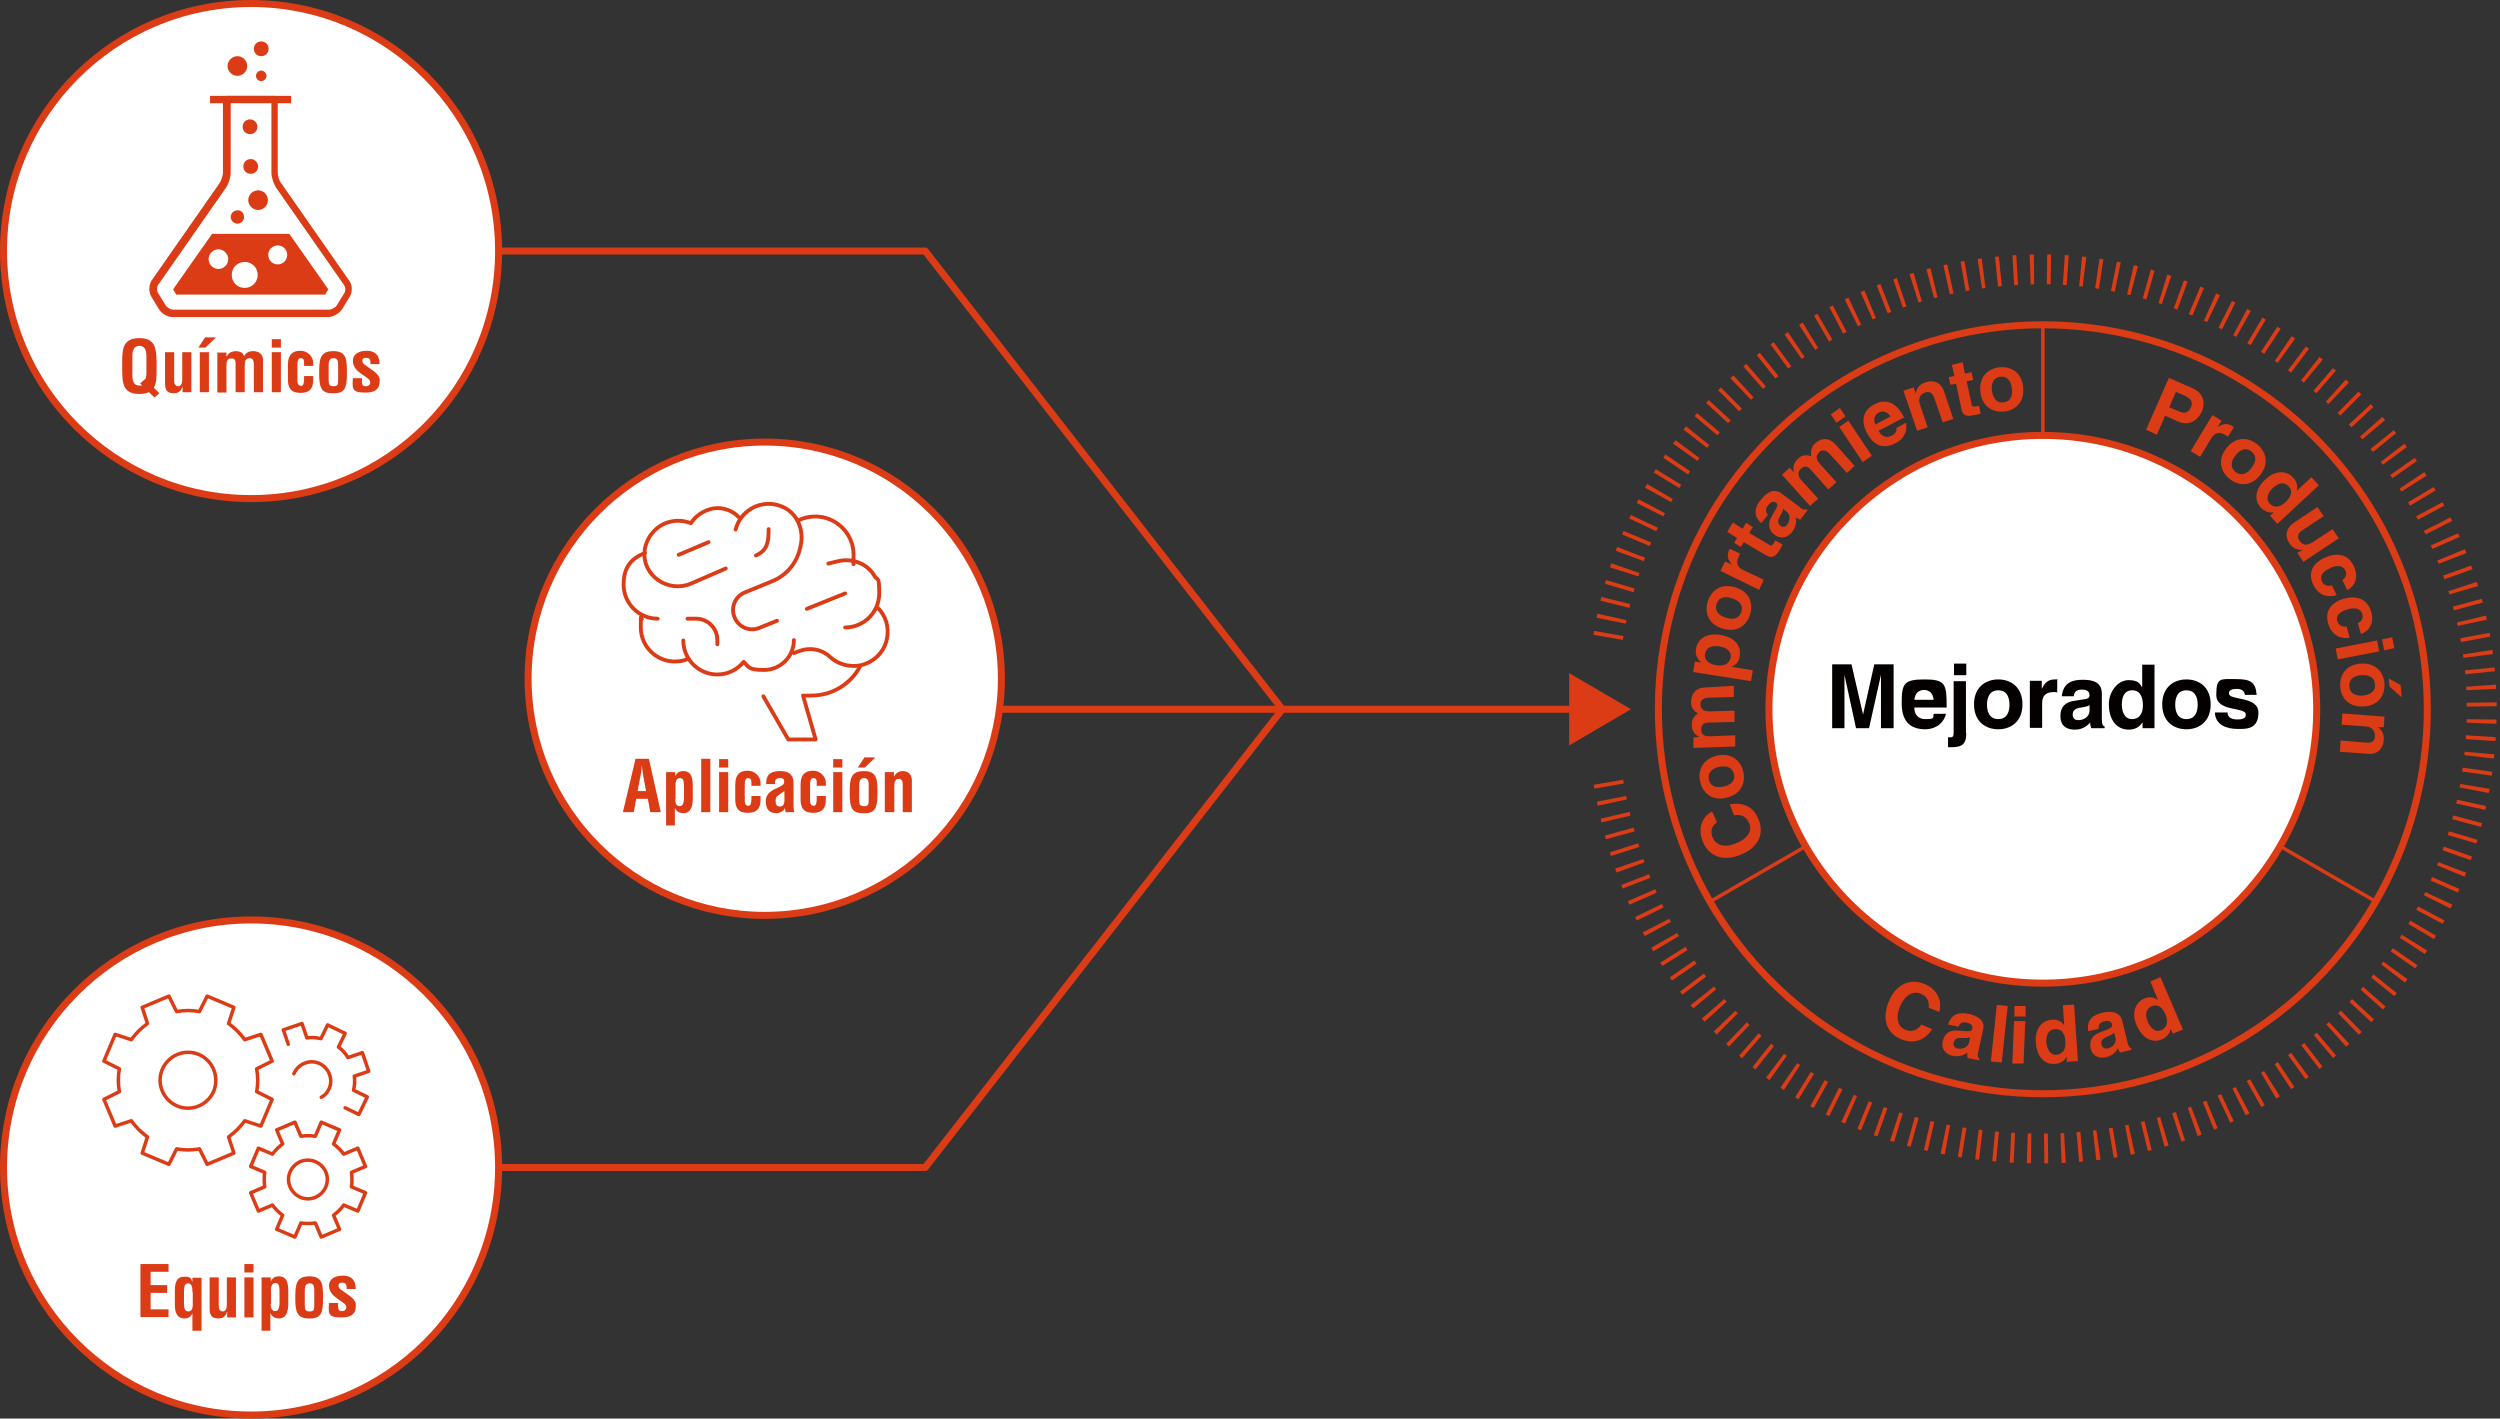
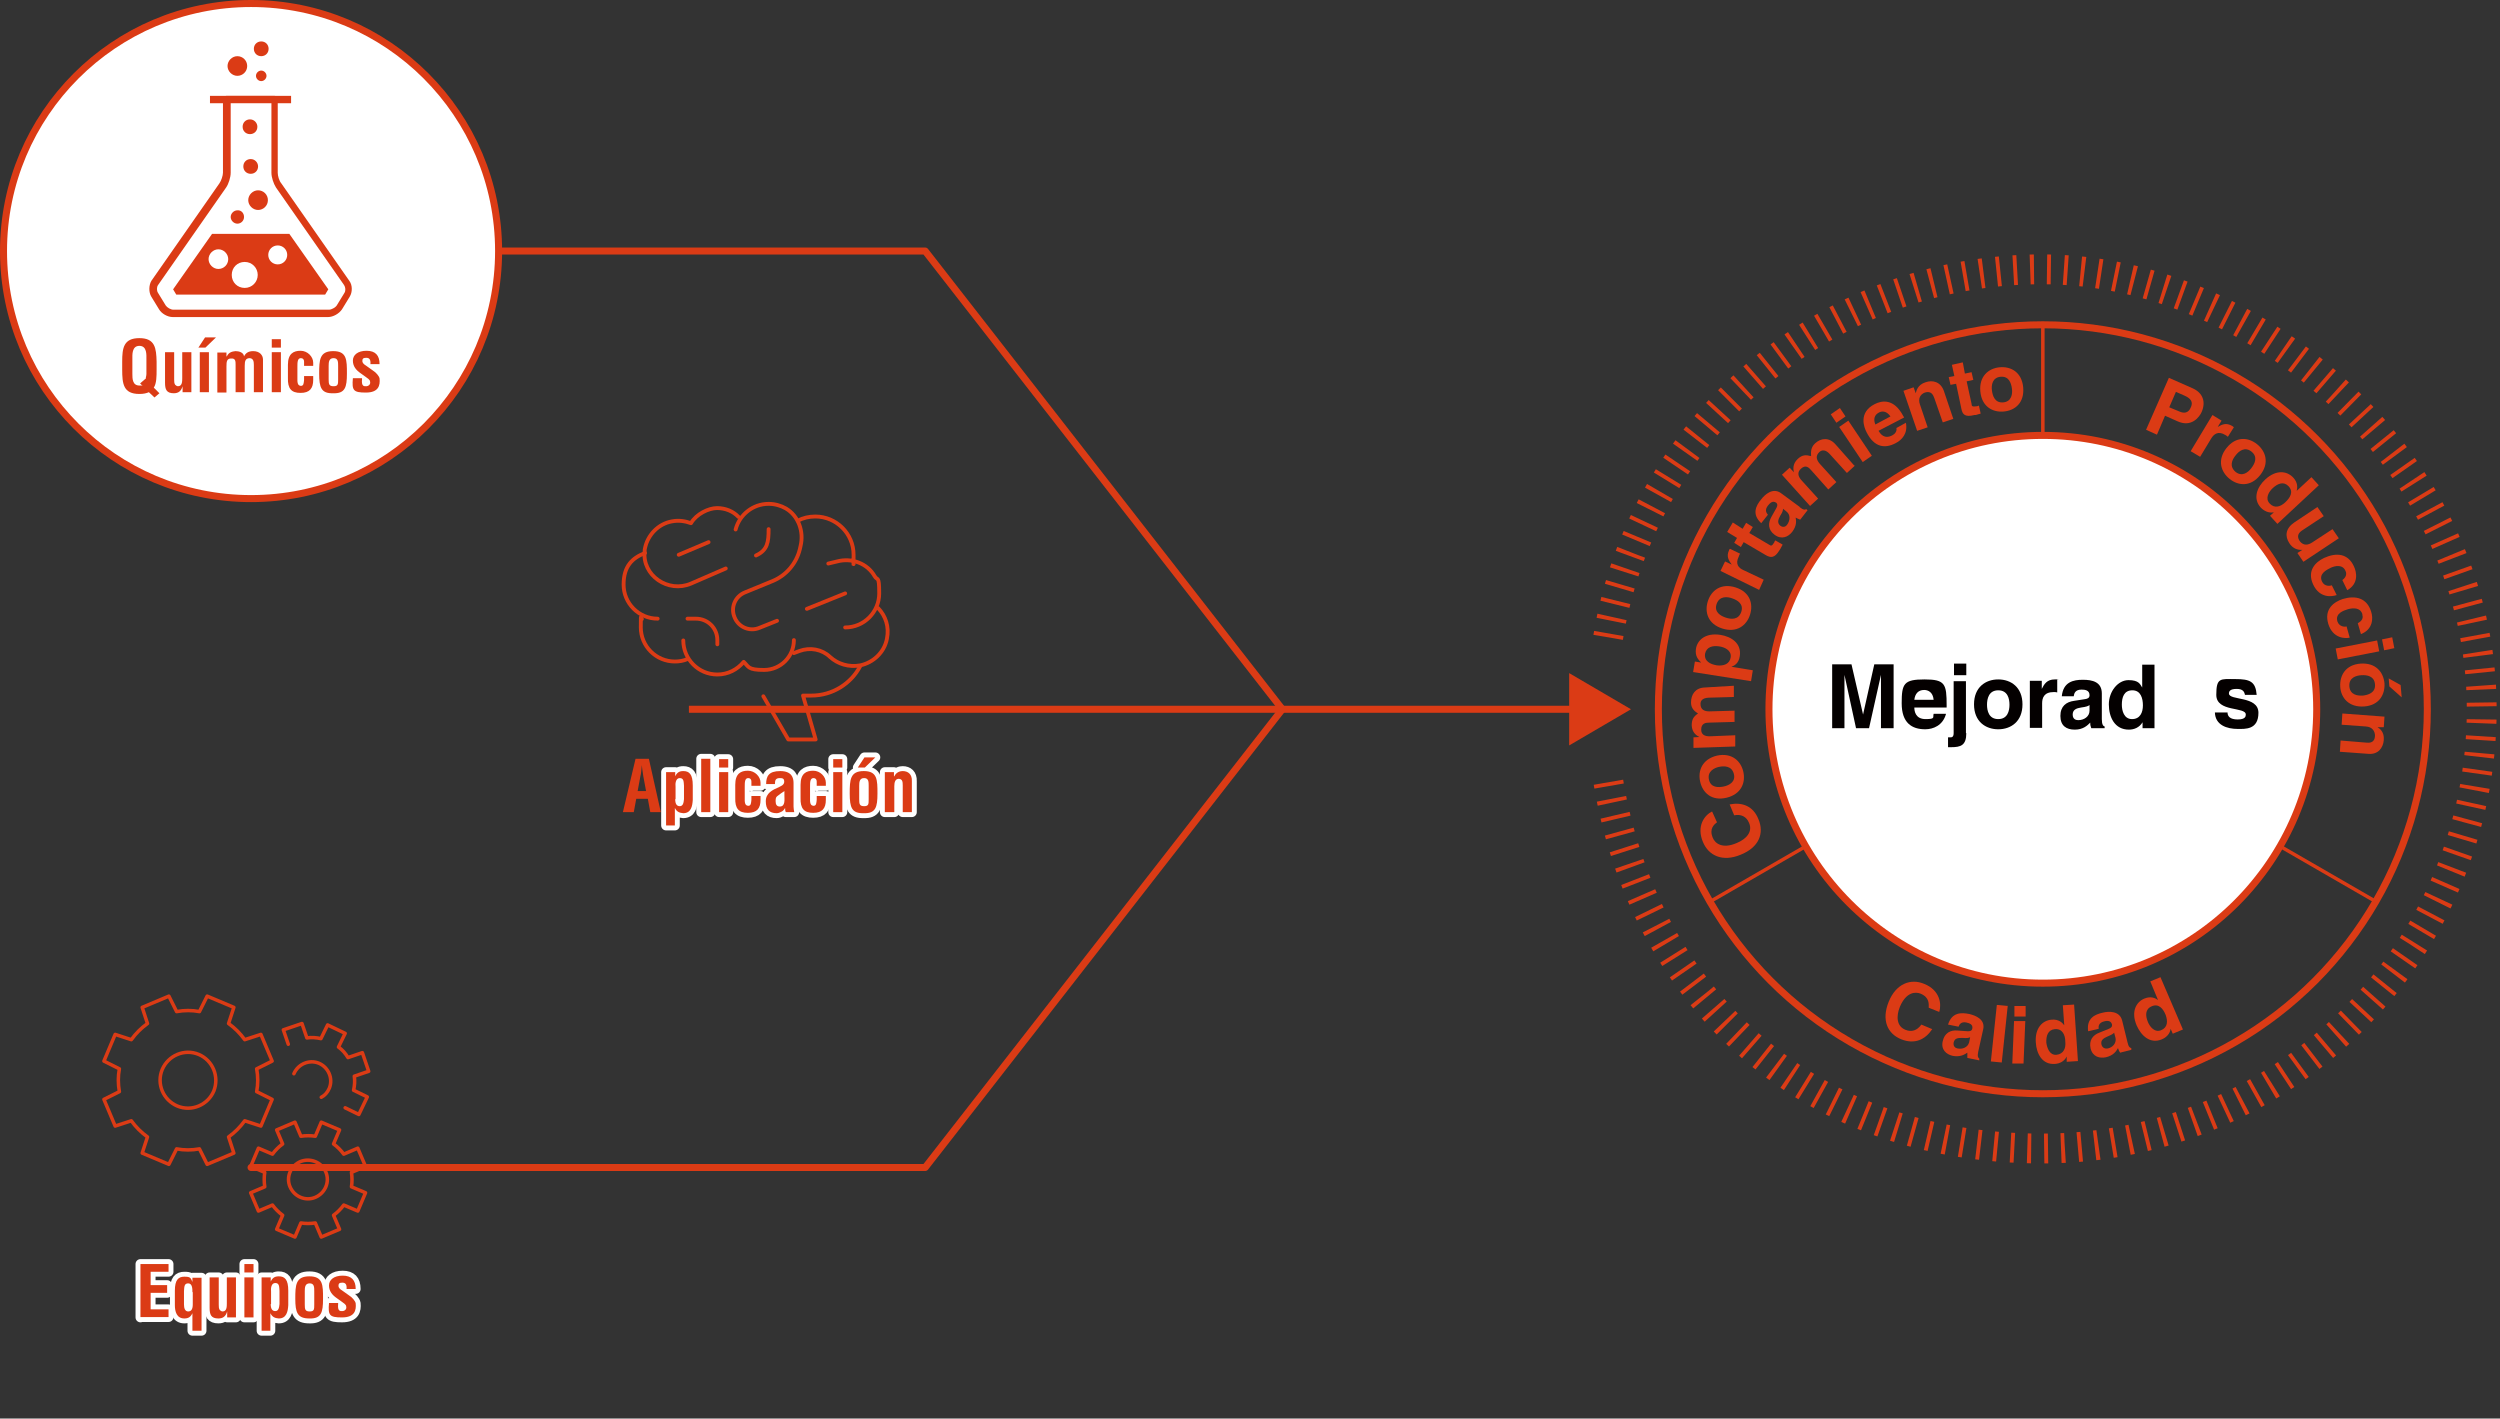
<svg xmlns="http://www.w3.org/2000/svg" version="1.1" width="712" height="404" viewBox="0 0 712 404">
  <rect x="0" y="0" width="712" height="404" fill="#333333" stroke="none" />
  <defs>
    <style>
      .cls-1 {
        stroke-width: 1.1px;
      }

      .cls-1, .cls-2, .cls-3, .cls-4, .cls-5, .cls-6, .cls-7, .cls-8 {
        stroke: #db3b15;
      }

      .cls-1, .cls-2, .cls-4, .cls-5, .cls-7, .cls-8, .cls-9 {
        fill: none;
      }

      .cls-1, .cls-3, .cls-5, .cls-7, .cls-9 {
        stroke-linecap: round;
        stroke-linejoin: round;
      }

      .cls-10 {
        fill: #040000;
      }

      .cls-2 {
        stroke-dasharray: 1.1 3.7;
        stroke-width: 8.5px;
      }

      .cls-2, .cls-4, .cls-6, .cls-8 {
        stroke-miterlimit: 10;
      }

      .cls-11, .cls-3, .cls-6 {
        fill: #fff;
      }

      .cls-3, .cls-4, .cls-5, .cls-6 {
        stroke-width: 2px;
      }

      .cls-12 {
        fill: #db3b15;
      }

      .cls-7 {
        stroke-width: 1px;
      }

      .cls-9 {
        stroke: #fff;
        stroke-width: 2.8px;
      }
    </style>
  </defs>
  <g>
    <g id="_レイヤー_1" data-name="レイヤー_1">
      <path class="cls-2" d="M458,181.5c9.8-59.4,61.4-104.8,123.6-104.8s125.2,56.1,125.2,125.2-56.1,125.2-125.2,125.2-113.8-45.3-123.6-104.8" />
      <polyline class="cls-5" points="71.5 332.5 263.5 332.5 365.2 202 263.5 71.5 71.5 71.5" />
      <circle class="cls-3" cx="71.5" cy="71.5" r="70.5" />
-       <circle class="cls-3" cx="71.5" cy="332.5" r="70.5" />
      <circle class="cls-4" cx="581.8" cy="202" r="109.5" />
      <line class="cls-8" x1="581.8" y1="92.5" x2="581.8" y2="202" />
      <line class="cls-8" x1="487" y1="256.8" x2="581.8" y2="202" />
      <line class="cls-8" x1="676.7" y1="256.8" x2="581.8" y2="202" />
      <circle class="cls-6" cx="581.8" cy="202" r="78" />
      <g>
        <polygon class="cls-12" points="446.9 212.3 464.5 202 446.9 191.7 446.9 212.3" />
        <line class="cls-4" x1="196.2" y1="202" x2="456.1" y2="202" />
      </g>
-       <circle class="cls-3" cx="217.8" cy="193.3" r="67.4" />
      <g>
        <g>
          <path class="cls-12" d="M93.5,90.3h-44.3c-1.5,0-3.2-1-3.9-2.2l-2.2-3.6c-.8-1.3-.7-3.3,0-4.5l19.4-27.8c.5-.7,1-2.2,1-3v-20.9c0-.6.5-1,1-1h13.6c.6,0,1,.5,1,1v20.9c0,.9.4,2.3,1,3l19.4,27.8c.9,1.2.9,3.2.1,4.5l-2.2,3.6c-.8,1.2-2.5,2.2-4,2.2ZM65.7,29.3v19.9c0,1.3-.6,3.2-1.3,4.2l-19.4,27.8c-.4.6-.4,1.6,0,2.2l2.2,3.6c.4.6,1.4,1.2,2.2,1.2h44.3c.7,0,1.8-.6,2.2-1.2l2.2-3.6c.4-.6.3-1.6-.1-2.2l-19.4-27.8c-.7-1.1-1.3-2.9-1.3-4.2v-19.9h-11.5Z" />
          <polygon class="cls-12" points="60.4 66.6 49.3 82.4 50.2 83.9 92.6 83.9 93.5 82.4 82.4 66.6 60.4 66.6" />
          <rect class="cls-12" x="59.8" y="27.3" width="23.1" height="2.1" />
        </g>
        <g>
          <path class="cls-12" d="M75.9,21.6c0,.8-.7,1.5-1.5,1.5s-1.5-.7-1.5-1.5.7-1.5,1.5-1.5,1.5.7,1.5,1.5Z" />
          <path class="cls-11" d="M65,73.8c0,1.6-1.3,2.8-2.8,2.8s-2.8-1.3-2.8-2.8,1.3-2.8,2.8-2.8,2.8,1.3,2.8,2.8Z" />
          <path class="cls-12" d="M76.3,57c0,1.6-1.3,2.8-2.8,2.8s-2.8-1.3-2.8-2.8,1.3-2.8,2.8-2.8,2.8,1.2,2.8,2.8Z" />
          <path class="cls-12" d="M70.4,18.8c0,1.6-1.3,2.8-2.8,2.8s-2.8-1.3-2.8-2.8,1.3-2.8,2.8-2.8,2.8,1.2,2.8,2.8Z" />
          <path class="cls-12" d="M69.5,61.8c0,1.1-.9,1.9-1.9,1.9s-1.9-.9-1.9-1.9.9-1.9,1.9-1.9c1.1-.1,1.9.8,1.9,1.9Z" />
          <path class="cls-11" d="M73.4,78.3c0,2-1.6,3.7-3.7,3.7s-3.7-1.6-3.7-3.7,1.6-3.7,3.7-3.7,3.7,1.7,3.7,3.7Z" />
          <path class="cls-11" d="M81.8,72.6c0,1.5-1.2,2.7-2.7,2.7s-2.7-1.2-2.7-2.7,1.2-2.7,2.7-2.7c1.5,0,2.7,1.2,2.7,2.7Z" />
          <path class="cls-12" d="M73.5,47.4c0,1.2-.9,2.1-2.1,2.1s-2.1-.9-2.1-2.1.9-2.1,2.1-2.1c1.2,0,2.1,1,2.1,2.1Z" />
          <path class="cls-12" d="M73.3,36.1c0,1.2-.9,2.1-2.1,2.1s-2.1-.9-2.1-2.1.9-2.1,2.1-2.1,2.1,1,2.1,2.1Z" />
          <path class="cls-12" d="M76.5,13.9c0,1.2-.9,2.1-2.1,2.1s-2.1-.9-2.1-2.1.9-2.1,2.1-2.1,2.1.9,2.1,2.1Z" />
        </g>
      </g>
      <g>
        <path class="cls-7" d="M77.5,302.2l-3.2-7.6-4.6,1.5c-1.3-1.8-2.8-3.3-4.6-4.6l1.5-4.6-7.6-3.2-2.2,4.4c-2.1-.4-4.3-.4-6.5,0l-2.2-4.4-7.6,3.2,1.5,4.6c-1.8,1.3-3.3,2.8-4.6,4.6l-4.6-1.5-3.2,7.6,4.4,2.2c-.4,2.1-.4,4.3,0,6.5l-4.4,2.2,3.2,7.6,4.6-1.5c1.3,1.8,2.8,3.3,4.6,4.6l-1.5,4.6,7.6,3.2,2.2-4.4c2.1.4,4.3.4,6.5,0l2.2,4.4,7.6-3.2-1.5-4.6c1.8-1.3,3.3-2.8,4.6-4.6l4.6,1.5,3.2-7.6-4.4-2.2c.4-2.1.4-4.3,0-6.5l4.4-2.2Z" />
        <path class="cls-7" d="M60.9,310.7c-1.7,4-6.3,6-10.4,4.3-4-1.7-6-6.3-4.3-10.4,1.7-4,6.3-6,10.4-4.3,4,1.7,5.9,6.3,4.3,10.4Z" />
        <path class="cls-7" d="M83.7,305.8c1.2-2.8,4.4-4.1,7.1-3,2.8,1.2,4.1,4.4,3,7.1-.5,1.2-1.3,2.1-2.3,2.6" />
        <path class="cls-7" d="M104.1,332.2l-2.2-5.2-4,1.7c-.8-1.1-1.8-2.1-2.9-2.9l1.7-4-5.2-2.2-1.7,4c-1.3-.2-2.7-.2-4.1,0l-1.7-4-5.2,2.2,1.7,4c-1.1.8-2.1,1.8-2.9,2.9l-4-1.7-2.2,5.2,4,1.7c-.2,1.3-.2,2.7,0,4.1l-4,1.7,2.2,5.2,4-1.7c.8,1.1,1.8,2.1,2.9,2.9l-1.7,4,5.2,2.2,1.7-4c1.3.2,2.7.2,4.1,0l1.7,4,5.2-2.2-1.7-4c1.1-.8,2.1-1.8,2.9-2.9l4,1.7,2.2-5.2-4-1.7c.2-1.3.2-2.7,0-4.1l4-1.7Z" />
        <path class="cls-7" d="M98.3,315.5l3.9,1.9,2.4-5-3.9-1.9c.3-1.3.4-2.7.2-4l4.1-1.4-1.8-5.3-4.1,1.4c-.7-1.2-1.6-2.2-2.7-3l1.9-3.9-5-2.4-1.9,3.9c-1.3-.3-2.7-.4-4-.2l-1.4-4.1-5.3,1.8,1.4,4.1" />
        <path class="cls-7" d="M92.8,333.8c1.2,2.8-.2,6-3,7.2s-6-.2-7.2-3,.2-6,3-7.2c2.8-1.1,6,.2,7.2,3Z" />
      </g>
      <g id="neurology-brain">
        <path class="cls-1" d="M250.1,173.2c2.1,2.2,3.2,5.3,2.5,8.7-.7,3.8-3.8,6.8-7.6,7.6-3.3.6-6.4-.4-8.6-2.4-2.3-2.2-5.7-2.8-8.7-1.7l-1.6.6" />
        <line class="cls-1" x1="240.7" y1="169" x2="229.8" y2="173.4" />
        <path class="cls-1" d="M221.3,176.8l-5,2c-2.8,1.2-6-.2-7.1-3h0c-1.2-2.8.2-6,3-7.1l7.8-3.2c3.9-1.6,6.8-5,7.8-9.1l.2-.9c1-4.1-.6-8.6-4.2-10.7-1.4-.8-3.1-1.3-4.9-1.3-4.5,0-8.3,3.1-9.4,7.3" />
        <path class="cls-1" d="M240.7,178.7c5.4,0,9.7-4.4,9.7-9.7s-.5-3.5-1.3-4.9c-2.1-3.7-6.6-5.3-10.7-4.2l-2.5.6" />
        <path class="cls-1" d="M215.3,158.2c3.3-1.5,3.6-3.8,3.6-7.5" />
        <path class="cls-1" d="M210.3,147.2c-1.5-1.6-3.7-2.5-6.1-2.5s-5.9,1.7-7.4,4.3c-1.7-.6-3.5-.9-5.5-.5-3.8.7-6.8,3.8-7.6,7.6-.1.3-.1.6-.1.8-.8,7,6.7,12.1,13.2,9.3l9.9-4.3" />
        <line class="cls-1" x1="193.3" y1="158" x2="201.8" y2="154.4" />
        <path class="cls-1" d="M227.2,148.3c1.5-.8,3.2-1.2,5-1.2,6,0,10.9,4.9,10.9,10.9s0,.8-.1,1.2" />
        <path class="cls-1" d="M195.8,187.7c-1.1.5-2.4.7-3.6.7-5.4,0-9.7-4.4-9.7-9.7s.1-1.7.3-2.4" />
        <path class="cls-1" d="M187.3,176.2c-5.4,0-9.7-4.4-9.7-9.7s2.5-7.6,6.1-9" />
        <path class="cls-1" d="M226.1,182.3c0,4.7-3.8,8.5-8.5,8.5s-4.3-.9-5.8-2.3c-1.8,2.2-4.5,3.6-7.5,3.6-5.4,0-9.7-4.4-9.7-9.7" />
        <path class="cls-1" d="M195.8,176.2h2.4c3.4,0,6.1,2.7,6.1,6.1v1.2" />
        <path class="cls-1" d="M217.4,198.3l7.1,12.3h7.8l-3.6-12.5h2.4c6,0,11.3-3.4,13.9-8.4" />
      </g>
      <g>
        <path class="cls-10" d="M539.2,207.4h-3.5v-15.2h0l-3.4,15.2h-3.7l-3.3-15.2h0v15.2h-3.5v-18.2h5.5l3.3,14.3h0l3.2-14.3h5.5v18.2h0Z" />
        <path class="cls-10" d="M554.2,203.4c-.9,3.2-3.6,4.3-5.9,4.3-3.8,0-6.7-1.8-6.7-7.4s.6-6.8,6.5-6.8,6.3,1.3,6.3,7.4v.6h-9.2c0,1,.3,3.3,3.2,3.3s2-.5,2.3-1.5h3.5q0,.1,0,.1ZM550.7,199.3c-.2-2.2-1.6-2.8-2.7-2.8-1.7,0-2.6,1.1-2.8,2.8h5.5Z" />
        <path class="cls-10" d="M560,208.8c0,3.5-1.6,4-4.3,4h-.9v-2.8h.6c.4,0,1,0,1-1.2v-14.8h3.5v14.8h.1ZM560,192.3h-3.5v-3.3h3.5v3.3Z" />
        <path class="cls-10" d="M569.1,207.7c-3.6,0-6.9-2.2-6.9-7.1s3.3-7.1,6.9-7.1,6.9,2.2,6.9,7.1-3.3,7.1-6.9,7.1ZM569.1,196.6c-2.7,0-3.2,2.4-3.2,4.1s.5,4.1,3.2,4.1,3.2-2.4,3.2-4.1-.5-4.1-3.2-4.1Z" />
        <path class="cls-10" d="M578.1,193.9h3.4v2.3h0c.7-1.4,1.5-2.7,3.7-2.7s.5,0,.7.1v3.6c-.3-.1-.7-.1-1-.1-2.8,0-3.3,1.7-3.3,3.2v7h-3.5v-13.4h-.1Z" />
        <path class="cls-10" d="M598.6,204.8c0,1.6.4,2,.8,2.1v.5h-3.8c-.2-.6-.3-.8-.3-1.6-.8.8-2,2-4.4,2s-4.1-1.1-4.1-3.9,1.7-4,3.9-4.3l3.2-.5c.6-.1,1.2-.3,1.2-1.1,0-1.5-1.4-1.6-2.3-1.6-1.8,0-2.1,1.1-2.2,1.9h-3.4c.4-4.1,3.3-4.7,6-4.7s5.4.6,5.4,3.9v7.3h0ZM595.1,200.8c-.4.3-.9.5-2.4.7-1.3.2-2.4.6-2.4,2s1,1.6,1.6,1.6c1.6,0,3.2-1,3.2-2.7v-1.6h0Z" />
        <path class="cls-10" d="M613.7,207.4h-3.5v-1.7h0c-.9,1.5-2.4,2.1-3.9,2.1-4,0-5.7-3.5-5.7-7.2s2.6-6.9,5.6-6.9,3.3,1.2,3.9,2.1h0v-6.5h3.5v18.1h.1ZM607.2,204.8c2.3,0,3.1-1.9,3.1-3.9s-.6-4.3-3-4.3-3,2-3,4.1c0,1.7.6,4.1,2.9,4.1Z" />
-         <path class="cls-10" d="M622.7,207.7c-3.6,0-6.9-2.2-6.9-7.1s3.3-7.1,6.9-7.1,6.9,2.2,6.9,7.1-3.3,7.1-6.9,7.1ZM622.7,196.6c-2.7,0-3.2,2.4-3.2,4.1s.5,4.1,3.2,4.1,3.2-2.4,3.2-4.1-.5-4.1-3.2-4.1Z" />
        <path class="cls-10" d="M639.4,198c-.2-.9-.5-1.8-2.4-1.8s-2.2.7-2.2,1.3c0,2.1,8.4.6,8.4,5.5s-3.8,4.6-5.9,4.6c-3.1,0-6.4-1.1-6.5-4.7h3.6c0,1.1.7,2,2.9,2s2.3-.9,2.3-1.4c0-2.3-8.4-.6-8.4-5.6s1.2-4.5,5.4-4.5,5.8.7,6.1,4.5h-3.3q0,.1,0,.1Z" />
      </g>
      <g>
        <path class="cls-12" d="M614.3,123.8l-3.1-1.4,6.5-14.8,6.8,3c2.9,1.3,3.8,3.9,2.5,6.8-.6,1.3-2.8,4.4-6.8,2.6l-3.6-1.6-2.3,5.4ZM620.7,117.2c2.3,1,3-.6,3.3-1.3.6-1.4,0-2.4-1.8-3.2l-2.5-1.1-1.9,4.4,2.9,1.2Z" />
        <path class="cls-12" d="M630.1,118.2l2.6,1.6-1.1,1.8h0c1.2-.7,2.4-1.3,4.1-.3.2.1.3.2.5.4l-1.7,2.7c-.2-.2-.5-.4-.7-.5-2.1-1.3-3.3-.2-4,.9l-3.2,5.3-2.7-1.6,6.2-10.3Z" />
        <path class="cls-12" d="M635,136.4c-2.5-2-3.6-5.4-.9-8.8s6.2-3.1,8.7-1.1,3.6,5.4.9,8.8-6.2,3.1-8.7,1.1ZM641.2,128.6c-1.9-1.5-3.6-.1-4.5,1.1-1,1.2-1.9,3.1,0,4.7,1.9,1.5,3.6.1,4.5-1.1,1-1.3,1.9-3.2,0-4.7Z" />
        <path class="cls-12" d="M648.6,149.2l-2.1-2.3,1.1-1h0c-1.5.3-2.8-.4-3.7-1.3-2.4-2.6-1.1-5.9,1.3-8.1,3.1-2.8,6.1-2.4,7.9-.5,1.4,1.5,1.2,2.9,1,3.8h0l4.2-3.9,2.1,2.3-11.8,11ZM646.4,143.4c1.4,1.5,3.1.9,4.4-.3,1.4-1.3,2.5-3,1-4.6-1.4-1.5-3.1-.8-4.5.5-1.1,1-2.3,2.9-.9,4.4Z" />
        <path class="cls-12" d="M656,160l-1.7-2.5,1.4-.9h0c-1.5.1-2.8-.5-3.7-1.9-1.3-2-1.1-4.2,1.4-5.9l6.6-4.4,1.8,2.6-6.2,4.1c-1.5,1-1.2,2.1-.7,2.9.6.9,1.8,1.7,3.6.5l5.8-3.8,1.8,2.6-10.1,6.7Z" />
        <path class="cls-12" d="M665.4,169.5c-1.2.4-4.7,1-6.6-3-1.9-4.1.8-6.5,3.1-7.6,3.5-1.6,6.8-1.3,8.5,2.4.8,1.7,1.4,4.9-1.9,6.8l-1.4-2.9c.6-.4,1.5-1.4.9-2.6h0c-.8-1.9-2.9-1.5-4.2-.9-1.2.6-3.5,1.7-2.5,3.9.7,1.5,2.3,1.3,2.8,1.1l1.4,2.8Z" />
        <path class="cls-12" d="M669.2,181.6c-1.2.3-4.8.3-6.1-3.9-1.3-4.3,1.7-6.3,4.1-7.1,3.7-1.1,6.9-.3,8.1,3.6.6,1.8.6,5-2.9,6.4l-.9-3.1c.7-.4,1.7-1.1,1.3-2.4v-.2c-.6-1.9-2.6-1.8-4.1-1.4-1.3.4-3.7,1.2-3,3.5.5,1.5,2.1,1.6,2.6,1.4l.9,3.2Z" />
        <path class="cls-12" d="M677.6,185.5l-11.8,2.3-.6-3.1,11.8-2.3.6,3.1ZM679,185.2l-.6-3.1,2.9-.6.6,3.1-2.9.6Z" />
        <path class="cls-12" d="M666.5,195.6c-.2-3.2,1.5-6.3,5.8-6.6,4.3-.3,6.5,2.4,6.8,5.6.2,3.2-1.5,6.3-5.8,6.6s-6.6-2.4-6.8-5.6ZM676.4,194.9c-.2-2.4-2.3-2.7-3.9-2.6-1.5.1-3.6.7-3.4,3.2.2,2.4,2.3,2.7,3.9,2.6,1.5-.2,3.6-.8,3.4-3.2ZM680.5,195.5l-.2-2.3,3.4,1.9.3,3.5-3.5-3.1Z" />
        <path class="cls-12" d="M666.4,214.1l.2-3.2,7.3.6c.9.1,2.4.1,2.5-1.9,0-1.4-.8-2.6-2.6-2.7l-6.9-.5.2-3.2,12,.9-.2,3h-1.8c.7.4,2,1.4,1.8,3.7s-1.7,4.1-4.3,3.9l-8.2-.6Z" />
      </g>
      <g>
        <path class="cls-12" d="M549.3,287c0-1,.3-2.9-2.3-4-1.5-.6-4.1-.5-5.9,3.7-1.1,2.7-1,5.6,1.6,6.6,1.7.7,3.3.2,4.5-1.5l3.1,1.3c-2,3-5,4.4-8.8,2.9-4-1.6-5.7-5.5-3.6-10.7,2.1-5.2,6.3-6.7,10.1-5.1,4.5,1.8,5,5.7,4.3,8l-3-1.2Z" />
        <path class="cls-12" d="M563.4,299.5c-.3,1.4,0,1.8.3,2v.5c0,0-3.4-.7-3.4-.7,0-.6,0-.8,0-1.5-.9.6-2.1,1.3-4.2.9-1.8-.4-3.4-1.8-2.8-4.2.5-2.3,2.2-3.2,4.2-3l2.9.2c.5,0,1.1,0,1.3-.7.3-1.3-.9-1.6-1.7-1.8-1.5-.3-2,.6-2.2,1.2l-3-.6c1.1-3.5,3.7-3.5,6.1-3,1.7.4,4.6,1.5,3.9,4.4l-1.4,6.3ZM561.1,295.4c-.4.2-.9.3-2.2.2-1.2,0-2.2,0-2.5,1.3-.2,1.1.5,1.6,1.1,1.7,1.4.3,2.9-.3,3.3-1.7l.3-1.5Z" />
        <path class="cls-12" d="M570.1,302.6l-3.1-.3,1.7-16.1,3.1.3-1.7,16.1Z" />
        <path class="cls-12" d="M576.8,290.9l-.5,12h-3.2c0-.1.5-12.1.5-12.1h3.2ZM576.9,289.5h-3.2c0-.1,0-3,0-3h3.2c0,.1,0,3,0,3Z" />
        <path class="cls-12" d="M591.7,302.2l-3.1.2v-1.5h0c-.7,1.4-2,2-3.3,2.1-3.6.3-5.3-2.8-5.5-6.1-.3-4.1,1.9-6.3,4.5-6.5,2-.2,3.1.9,3.6,1.6h0l-.4-5.7,3.2-.2,1.1,16.1ZM585.7,300.4c2-.2,2.7-1.9,2.5-3.7,0-1.9-.8-3.8-3-3.6-2,.2-2.5,2-2.4,3.9.2,1.4.9,3.6,2.9,3.4Z" />
        <path class="cls-12" d="M605.9,296.8c.3,1.4.7,1.6,1.1,1.7v.5c0,0-3.2.8-3.2.8-.3-.5-.4-.7-.6-1.3-.5.9-1.3,2.1-3.4,2.6-1.8.4-3.8-.1-4.4-2.5-.5-2.3.6-3.8,2.5-4.5l2.7-1.1c.5-.2,1-.5.9-1.2-.3-1.3-1.6-1.1-2.3-.9-1.5.4-1.6,1.4-1.5,2.1l-3,.7c-.5-3.7,1.9-4.8,4.2-5.3,1.6-.4,4.8-.6,5.5,2.3l1.5,6.1ZM602.1,294.1c-.2.3-.7.6-1.9,1.1-1.1.5-2,1-1.7,2.3.3,1.1,1.2,1.2,1.8,1.1,1.4-.3,2.5-1.5,2.2-3l-.4-1.5Z" />
        <path class="cls-12" d="M621.7,293.2l-2.9,1.2-.6-1.4h0c-.2,1.5-1.3,2.5-2.5,3-3.3,1.4-5.9-1-7.2-4-1.6-3.8-.2-6.6,2.2-7.6,1.9-.8,3.2-.1,3.9.4h0l-2.2-5.3,2.9-1.2,6.4,14.9ZM615.5,293.4c1.9-.8,1.9-2.6,1.3-4.3-.7-1.8-2-3.4-4-2.5-1.9.8-1.8,2.7-1.1,4.4.5,1.3,1.9,3.2,3.8,2.4Z" />
      </g>
      <g>
        <path class="cls-12" d="M489,234.2c-.8.6-2.3,1.8-1.2,4.4.6,1.5,2.6,3.3,6.8,1.5,2.7-1.1,4.7-3.2,3.5-5.8-.7-1.7-2.2-2.5-4.2-2.1l-1.3-3.1c3.5-.7,6.7.4,8.2,4.2,1.7,4,.2,8-5,10.1-5.2,2.2-9.2.3-10.8-3.6-1.9-4.5.4-7.6,2.6-8.7l1.4,3.1Z" />
        <path class="cls-12" d="M496.5,219.8c.7,3.1-.6,6.4-4.8,7.4s-6.8-1.4-7.5-4.6c-.7-3.1.6-6.4,4.8-7.4,4.2-.9,6.8,1.5,7.5,4.6ZM486.7,222c.5,2.4,2.7,2.3,4.2,2s3.5-1.3,2.9-3.6-2.7-2.3-4.2-2c-1.4.3-3.4,1.3-2.9,3.6Z" />
        <path class="cls-12" d="M493.8,195.3v3.2c0,0-7.2.2-7.2.2-1.8.1-2.3.9-2.3,1.8,0,1.6,1.1,2.1,2.5,2.1l7.2-.2v3.2c0,0-7.1.2-7.1.2-1,0-2.4.1-2.4,2,0,1.5,1.1,1.9,2.4,1.9l7.3-.3v3.2c0,0-11.9.4-11.9.4v-3c0,0,1.7-.1,1.7-.1h0c-.8-.4-2.1-1.2-2.2-3.3,0-1.7.5-2.5,1.8-3.4-.6-.4-2-1.2-2-3.1,0-2.3,1.2-4.2,3.9-4.3l8.3-.5Z" />
        <path class="cls-12" d="M484.5,188.7h0c-.8-.8-1.8-1.8-1.5-3.9.4-2.6,2.8-4.6,6.9-4,3.3.5,6.1,2.5,5.6,6-.3,2.2-1.6,2.8-2.4,3.1h0l6.1,1-.5,3.1-16.5-2.6.5-3,1.8.3ZM492.9,187.2c.3-2-1.8-2.9-3.2-3.1-1.9-.3-3.7.1-4.1,2.1-.3,2.1,1.5,3,3.4,3.3,1.8.2,3.6-.3,3.9-2.3Z" />
        <path class="cls-12" d="M498.4,175.1c-1,3.1-3.8,5.2-7.9,3.9-4.1-1.3-5.1-4.7-4.1-7.8,1-3.1,3.8-5.2,7.9-3.9,4.1,1.3,5.1,4.7,4.1,7.8ZM488.9,172c-.8,2.3,1.1,3.4,2.6,3.9s3.6.7,4.4-1.6c.8-2.3-1.1-3.4-2.6-3.9-1.4-.5-3.6-.7-4.4,1.6Z" />
        <path class="cls-12" d="M490,162.6l1.3-2.7,1.9.9h0c-.8-1.1-1.6-2.3-.8-4,0-.2.2-.4.3-.5l2.9,1.4c-.2.2-.3.5-.4.8-1.1,2.2,0,3.3,1.4,3.9l5.7,2.7-1.3,2.9-11-5.4Z" />
        <path class="cls-12" d="M496.3,150.6l1-1.7,1.9,1.2-1,1.7,5.6,3.3c.6.4.8.5,1.5-.6,0-.2.2-.4.3-.6l2.1,1.2c-.2.4-.5.9-.7,1.3l-.2.3c-1.4,2.3-2.5,2.2-3.9,1.4l-6.3-3.7-.8,1.4-1.9-1.2.8-1.4-2.8-1.7,1.6-2.7,2.8,1.8Z" />
        <path class="cls-12" d="M512.5,144.4c1.1.9,1.6.8,1.9.6l.4.3-2.1,2.7c-.6-.2-.7-.3-1.3-.6.2,1,.3,2.4-1,4.1-1.1,1.4-3,2.3-5,.8-1.9-1.4-1.9-3.3-.9-5.1l1.4-2.5c.2-.4.5-1,0-1.5-1.1-.8-1.9.2-2.4.8-1,1.3-.4,2.1,0,2.6l-1.9,2.4c-2.7-2.5-1.6-4.9,0-6.8,1-1.3,3.3-3.5,5.7-1.7l5.3,3.9ZM507.8,144.8c0,.4,0,.9-.8,2.1-.6,1.1-.9,2,0,2.8.9.7,1.7.2,2-.3.8-1.1,1-2.8-.2-3.7l-1.1-.9Z" />
        <path class="cls-12" d="M528.3,132.6l-2.3,2.1-4.9-5.4c-1.2-1.3-2.2-1.2-2.9-.6-1.2,1.1-.9,2.2,0,3.3l4.8,5.3-2.3,2.1-4.8-5.4c-.7-.8-1.6-1.8-3-.5-1.1,1-.8,2.1,0,3.1l4.9,5.4-2.3,2.1-8-8.9,2.2-2,1.2,1.3h0c-.2-.9-.4-2.4,1.1-3.8,1.3-1.2,2.3-1.2,3.8-.8,0-.7-.3-2.3,1.1-3.6,1.7-1.6,4-1.8,5.8.2l5.4,6.1Z" />
        <path class="cls-12" d="M525.6,118.6l-2.6,1.8-1.6-2.4,2.6-1.8,1.6,2.4ZM526.4,119.8l6.7,10-2.6,1.8-6.7-10,2.6-1.8Z" />
        <path class="cls-12" d="M542.8,120.4c.6,3-1.1,4.9-2.9,5.8-3,1.6-6.1,1.3-8.3-3.1-.7-1.3-2.4-5.6,2.3-8,2.1-1.1,5.5-1.6,8.1,3.3l.3.5-7.3,3.8c.5.8,1.6,2.5,3.9,1.3.8-.4,1.4-1.2,1.2-2.1l2.7-1.5ZM538.4,118.6c-1.1-1.6-2.4-1.6-3.3-1.1-1.3.7-1.6,1.9-1,3.4l4.3-2.3Z" />
        <path class="cls-12" d="M556.3,119.3l-3,1-2.4-6.9c-.3-.8-.8-2.2-2.7-1.6-1.3.5-2,1.7-1.4,3.4l2.2,6.5-3,1-3.9-11.4,2.9-1,.6,1.7h0c.2-.8.6-2.4,2.7-3.1,2.2-.8,4.4-.1,5.3,2.4l2.7,8Z" />
        <path class="cls-12" d="M559.6,106.4l1.9-.4.5,2.2-1.9.4,1.4,6.4c0,.7.2.9,1.5.7.2,0,.4-.1.6-.2l.5,2.3c-.5.1-1,.3-1.4.4h-.4c-2.7.7-3.4-.2-3.7-1.8l-1.5-7.1-1.6.3-.5-2.2,1.6-.3-.7-3.2,3.1-.7.6,3.2Z" />
        <path class="cls-12" d="M570.7,117.2c-3.2.3-6.3-1.4-6.7-5.7s2.3-6.6,5.5-6.9c3.2-.3,6.3,1.4,6.7,5.7.4,4.4-2.3,6.6-5.5,6.9ZM569.8,107.3c-2.4.2-2.7,2.4-2.5,3.9s.8,3.6,3.2,3.4c2.4-.2,2.7-2.4,2.5-3.9s-.8-3.6-3.2-3.4Z" />
      </g>
      <g>
        <g>
          <path class="cls-9" d="M44,113.2l-1.6-1.5c-.7.3-1.5.5-2.7.5-4.6,0-4.9-2.9-4.9-7v-2.2c0-3.9.4-6.7,4.9-6.7s4.8,2.9,4.9,6.7v2.2c0,1.9,0,4-.8,5.2l1.6,1.6-1.4,1.2ZM41.5,107.9h0c0-.4.2-.9.2-1.4v-4.2c0-1.2.2-3.8-2-3.8s-2,2.6-2,3.8v4.2c0,1.3,0,3.3,2,3.3s.5,0,.7-.1l-.5-.5,1.5-1.3Z" />
          <path class="cls-9" d="M52,110h0c-.4,1.4-1.2,2-2.5,2-2.1,0-2.5-1.1-2.5-3v-8.7h2.6v7.8c0,.5,0,1.1.3,1.5.2.2.5.4.8.4,1.2,0,1.2-1.4,1.2-2.3v-7.4h2.6v11.4h-2.5v-1.7Z" />
          <path class="cls-9" d="M58.4,96.1h3.1l-3,2.9h-2l1.9-2.9ZM56.9,111.7v-11.4h2.6v11.4h-2.6Z" />
          <path class="cls-9" d="M64.6,101.5h0c.6-1.3,1.7-1.4,2.5-1.5,1,0,2.3.4,2.4,1.5h0c.5-1,1.3-1.5,2.6-1.5,1.9,0,2.8,1.2,2.8,2.4v9.3h-2.6v-7.7c0-1-.1-2-1.3-2-1.1.1-1.3.8-1.3,2.2v7.5h-2.6v-7.8c0-1,0-1.9-1.3-1.8-1.2,0-1.3.9-1.3,2.2v7.5h-2.6v-11.4h2.6v1.1h.1Z" />
          <path class="cls-9" d="M77.4,99v-2.4h2.6v2.4h-2.6ZM77.4,111.7v-11.4h2.6v11.4h-2.6Z" />
          <path class="cls-9" d="M86.6,104.3v-1.3c0-.6-.3-1-.9-1-1,0-1,1.2-1,2.5v2.7c-.1,2.2.2,2.6,1,2.7.8,0,.8-.8.9-1.7v-1.1h2.6v1.1c0,2.4-1,3.7-3.6,3.7s-3.7-1.2-3.6-4.3v-3.7c0-3.2,1.6-4,3.6-4s3.6,1.7,3.6,3.4v.9h-2.6Z" />
          <path class="cls-9" d="M90.9,106.4c0-3.9.1-6.4,4-6.4s3.9,2.5,3.9,6.4-.5,5.7-3.9,5.6c-3.4.1-4-1.6-4-5.6ZM93.6,108c0,1.4.1,2,1.4,2s1.3-.6,1.3-2v-3.8c0-1.1,0-2.2-1.3-2.2s-1.4,1.1-1.4,2.2v3.8Z" />
          <path class="cls-9" d="M103.1,108c-.2,2.1.6,2,1.2,2s1.3-.5,1.1-1.3c0-.6-.8-1-1.3-1.4l-1.4-1c-1.3-.9-2.2-2-2.2-3.6s1.4-2.8,3.9-2.8,3.7,1.3,3.7,3.8h-2.6c.1-1.3-.3-1.8-1.2-1.8s-1.1.3-1.1.9.5,1,1,1.3l2.1,1.5c.7.4,1.7,1.5,1.8,2.2.2,2-.3,4-3.9,4s-4-.6-3.7-4.1h2.6v.3h0Z" />
        </g>
        <g>
          <path class="cls-12" d="M44,113.2l-1.6-1.5c-.7.3-1.5.5-2.7.5-4.6,0-4.9-2.9-4.9-7v-2.2c0-3.9.4-6.7,4.9-6.7s4.8,2.9,4.9,6.7v2.2c0,1.9,0,4-.8,5.2l1.6,1.6-1.4,1.2ZM41.5,107.9h0c0-.4.2-.9.2-1.4v-4.2c0-1.2.2-3.8-2-3.8s-2,2.6-2,3.8v4.2c0,1.3,0,3.3,2,3.3s.5,0,.7-.1l-.5-.5,1.5-1.3Z" />
          <path class="cls-12" d="M52,110h0c-.4,1.4-1.2,2-2.5,2-2.1,0-2.5-1.1-2.5-3v-8.7h2.6v7.8c0,.5,0,1.1.3,1.5.2.2.5.4.8.4,1.2,0,1.2-1.4,1.2-2.3v-7.4h2.6v11.4h-2.5v-1.7Z" />
          <path class="cls-12" d="M58.4,96.1h3.1l-3,2.9h-2l1.9-2.9ZM56.9,111.7v-11.4h2.6v11.4h-2.6Z" />
          <path class="cls-12" d="M64.6,101.5h0c.6-1.3,1.7-1.4,2.5-1.5,1,0,2.3.4,2.4,1.5h0c.5-1,1.3-1.5,2.6-1.5,1.9,0,2.8,1.2,2.8,2.4v9.3h-2.6v-7.7c0-1-.1-2-1.3-2-1.1.1-1.3.8-1.3,2.2v7.5h-2.6v-7.8c0-1,0-1.9-1.3-1.8-1.2,0-1.3.9-1.3,2.2v7.5h-2.6v-11.4h2.6v1.1h.1Z" />
          <path class="cls-12" d="M77.4,99v-2.4h2.6v2.4h-2.6ZM77.4,111.7v-11.4h2.6v11.4h-2.6Z" />
          <path class="cls-12" d="M86.6,104.3v-1.3c0-.6-.3-1-.9-1-1,0-1,1.2-1,2.5v2.7c-.1,2.2.2,2.6,1,2.7.8,0,.8-.8.9-1.7v-1.1h2.6v1.1c0,2.4-1,3.7-3.6,3.7s-3.7-1.2-3.6-4.3v-3.7c0-3.2,1.6-4,3.6-4s3.6,1.7,3.6,3.4v.9h-2.6Z" />
          <path class="cls-12" d="M90.9,106.4c0-3.9.1-6.4,4-6.4s3.9,2.5,3.9,6.4-.5,5.7-3.9,5.6c-3.4.1-4-1.6-4-5.6ZM93.6,108c0,1.4.1,2,1.4,2s1.3-.6,1.3-2v-3.8c0-1.1,0-2.2-1.3-2.2s-1.4,1.1-1.4,2.2v3.8Z" />
          <path class="cls-12" d="M103.1,108c-.2,2.1.6,2,1.2,2s1.3-.5,1.1-1.3c0-.6-.8-1-1.3-1.4l-1.4-1c-1.3-.9-2.2-2-2.2-3.6s1.4-2.8,3.9-2.8,3.7,1.3,3.7,3.8h-2.6c.1-1.3-.3-1.8-1.2-1.8s-1.1.3-1.1.9.5,1,1,1.3l2.1,1.5c.7.4,1.7,1.5,1.8,2.2.2,2-.3,4-3.9,4s-4-.6-3.7-4.1h2.6v.3h0Z" />
        </g>
      </g>
      <g>
        <g>
          <path class="cls-9" d="M40,375.2v-15.2h8v2.2h-5.1v3.8h4.7v2.2h-4.7v4.7h5.1v2.2h-8Z" />
          <path class="cls-9" d="M57.4,379h-2.6v-5h0c-.5,1.1-1.2,1.5-2.3,1.5-2.2,0-2.7-2-2.7-3.8v-4.1c0-3.1,1-4,2.7-4s1.8.3,2.3,1.5h0v-1.2h2.6v15.1ZM54.8,368c0-.9,0-2.5-1.2-2.5s-1.1,1.1-1.2,2.2v3.8c0,1.1.3,2,1.2,2s1.3-.7,1.3-2v-3.5h-.1Z" />
          <path class="cls-9" d="M64.7,373.5h0c-.4,1.4-1.2,2-2.5,2-2.1,0-2.5-1.1-2.5-3v-8.7h2.6v7.8c0,.5,0,1.1.3,1.5.2.2.5.4.8.4,1.2,0,1.2-1.4,1.2-2.3v-7.4h2.6v11.4h-2.5v-1.7Z" />
          <path class="cls-9" d="M69.6,362.4v-2.4h2.6v2.4h-2.6ZM69.6,375.2v-11.4h2.6v11.4h-2.6Z" />
          <path class="cls-9" d="M77.1,365h0c.5-1.1,1.2-1.5,2.3-1.5,1.7,0,2.7.9,2.7,4.1v4.1c-.1,1.8-.5,3.8-2.7,3.8-1-.1-1.8-.3-2.4-1.5h0v5h-2.5v-15.2h2.6v1.2h0ZM77.1,371.4c0,1.3.4,2,1.3,2s1.1-.9,1.2-2v-3.8c-.1-1.1,0-2.2-1.2-2.2s-1.3,1.6-1.2,2.5v3.5h-.1Z" />
          <path class="cls-9" d="M84.1,369.9c0-3.9.1-6.4,4-6.4s3.9,2.5,3.9,6.4-.5,5.7-3.9,5.6c-3.4,0-4-1.7-4-5.6ZM86.8,371.5c0,1.4.1,2,1.4,2s1.3-.6,1.3-2v-3.8c0-1.1,0-2.2-1.3-2.2s-1.4,1.1-1.4,2.2v3.8Z" />
          <path class="cls-9" d="M96.3,371.4c-.2,2.1.6,2,1.2,2s1.3-.5,1.1-1.3c0-.6-.8-1-1.3-1.4l-1.4-1c-1.3-.9-2.2-2-2.2-3.6s1.4-2.8,3.9-2.8,3.7,1.3,3.7,3.8h-2.6c.1-1.3-.3-1.8-1.2-1.8s-1.1.3-1.1.9.5,1,1,1.3l2.1,1.5c.7.4,1.7,1.5,1.8,2.2.2,2-.3,4-3.9,4s-4-.6-3.7-4.1h2.6v.3h0Z" />
        </g>
        <g>
          <path class="cls-12" d="M40,375.2v-15.2h8v2.2h-5.1v3.8h4.7v2.2h-4.7v4.7h5.1v2.2h-8Z" />
          <path class="cls-12" d="M57.4,379h-2.6v-5h0c-.5,1.1-1.2,1.5-2.3,1.5-2.2,0-2.7-2-2.7-3.8v-4.1c0-3.1,1-4,2.7-4s1.8.3,2.3,1.5h0v-1.2h2.6v15.1ZM54.8,368c0-.9,0-2.5-1.2-2.5s-1.1,1.1-1.2,2.2v3.8c0,1.1.3,2,1.2,2s1.3-.7,1.3-2v-3.5h-.1Z" />
          <path class="cls-12" d="M64.7,373.5h0c-.4,1.4-1.2,2-2.5,2-2.1,0-2.5-1.1-2.5-3v-8.7h2.6v7.8c0,.5,0,1.1.3,1.5.2.2.5.4.8.4,1.2,0,1.2-1.4,1.2-2.3v-7.4h2.6v11.4h-2.5v-1.7Z" />
          <path class="cls-12" d="M69.6,362.4v-2.4h2.6v2.4h-2.6ZM69.6,375.2v-11.4h2.6v11.4h-2.6Z" />
          <path class="cls-12" d="M77.1,365h0c.5-1.1,1.2-1.5,2.3-1.5,1.7,0,2.7.9,2.7,4.1v4.1c-.1,1.8-.5,3.8-2.7,3.8-1-.1-1.8-.3-2.4-1.5h0v5h-2.5v-15.2h2.6v1.2h0ZM77.1,371.4c0,1.3.4,2,1.3,2s1.1-.9,1.2-2v-3.8c-.1-1.1,0-2.2-1.2-2.2s-1.3,1.6-1.2,2.5v3.5h-.1Z" />
          <path class="cls-12" d="M84.1,369.9c0-3.9.1-6.4,4-6.4s3.9,2.5,3.9,6.4-.5,5.7-3.9,5.6c-3.4,0-4-1.7-4-5.6ZM86.8,371.5c0,1.4.1,2,1.4,2s1.3-.6,1.3-2v-3.8c0-1.1,0-2.2-1.3-2.2s-1.4,1.1-1.4,2.2v3.8Z" />
          <path class="cls-12" d="M96.3,371.4c-.2,2.1.6,2,1.2,2s1.3-.5,1.1-1.3c0-.6-.8-1-1.3-1.4l-1.4-1c-1.3-.9-2.2-2-2.2-3.6s1.4-2.8,3.9-2.8,3.7,1.3,3.7,3.8h-2.6c.1-1.3-.3-1.8-1.2-1.8s-1.1.3-1.1.9.5,1,1,1.3l2.1,1.5c.7.4,1.7,1.5,1.8,2.2.2,2-.3,4-3.9,4s-4-.6-3.7-4.1h2.6v.3h0Z" />
        </g>
      </g>
      <g>
        <g>
-           <path class="cls-9" d="M177.4,231.3l3.6-15.2h3.8l3.4,15.2h-3l-.7-3.8h-3.3l-.7,3.8h-3.1ZM181.6,225.3h2.4l-.8-4.3c-.1-.7-.2-1.4-.3-2.1,0-.3-.1-.7-.1-1h0c0,.3-.1.7-.1,1-.1.7-.1,1.4-.3,2.1l-.8,4.3Z" />
          <path class="cls-9" d="M192.3,221.1h0c.5-1.1,1.2-1.5,2.3-1.5,1.7,0,2.7.9,2.7,4.1v4.1c-.1,1.8-.5,3.8-2.7,3.8-1-.1-1.8-.3-2.4-1.5h0v5h-2.5v-15.2h2.6v1.2h0ZM192.3,227.6c0,1.3.4,2,1.3,2s1.1-.9,1.2-2v-3.8c-.1-1.1,0-2.2-1.2-2.2s-1.3,1.6-1.2,2.5v3.5h-.1Z" />
          <path class="cls-9" d="M199.7,231.3v-15.2h2.6v15.2h-2.6Z" />
          <path class="cls-9" d="M204.8,218.6v-2.4h2.6v2.4h-2.6ZM204.8,231.3v-11.4h2.6v11.4h-2.6Z" />
          <path class="cls-9" d="M214,223.9v-1.3c0-.6-.3-1-.9-1-1,0-1,1.2-1,2.5v2.7c-.1,2.2.2,2.6,1,2.7.8,0,.8-.8.9-1.7v-1.1h2.6v1.1c0,2.4-1,3.7-3.6,3.7s-3.7-1.2-3.6-4.3v-3.7c0-3.2,1.6-4,3.6-4s3.6,1.7,3.6,3.4v.9h-2.6Z" />
          <path class="cls-9" d="M223.8,231.3c-.2-.4-.2-.8-.2-1.2h0c-.3.5-.6.9-1.1,1.1-.4.2-.8.4-1.3.4-2.1,0-3.1-1.1-3.1-3.4s1.8-3.2,3.9-4.1c1.1-.5,1.5-1,1.3-1.9-.1-.5-.5-.6-1.2-.6-1.2,0-1.4.6-1.4,1.7h-2.5c0-2.2.7-3.7,4-3.7s3.8,1.9,3.8,3.4v6.7c0,.5.1,1.1.2,1.6h-2.4ZM223.4,225.3c-.6.4-1.4.9-2.1,1.5-.4.3-.4.9-.4,1.4,0,.9.3,1.5,1.2,1.5,1.6,0,1.3-2,1.3-3.1v-1.3Z" />
          <path class="cls-9" d="M232.6,223.9v-1.3c0-.6-.3-1-.9-1-1,0-1,1.2-1,2.5v2.7c-.1,2.2.2,2.6,1,2.7.8,0,.8-.8.9-1.7v-1.1h2.6v1.1c0,2.4-1,3.7-3.6,3.7s-3.7-1.2-3.6-4.3v-3.7c0-3.2,1.6-4,3.6-4s3.6,1.7,3.6,3.4v.9h-2.6Z" />
          <path class="cls-9" d="M237.3,218.6v-2.4h2.6v2.4h-2.6ZM237.3,231.3v-11.4h2.6v11.4h-2.6Z" />
          <path class="cls-9" d="M242,226c0-3.9.1-6.4,4-6.4s3.9,2.5,3.9,6.4-.5,5.7-3.9,5.6c-3.4.1-4-1.6-4-5.6ZM246.2,215.7h3.1l-3,2.9h-2l1.9-2.9ZM244.7,227.6c0,1.4.1,2,1.4,2s1.3-.6,1.3-2v-3.8c0-1.1,0-2.2-1.3-2.2s-1.4,1.1-1.4,2.2v3.8Z" />
          <path class="cls-9" d="M254.7,221.1h0c.6-1.3,1.8-1.5,2.4-1.5,1.5,0,2.7.9,2.6,2.9v8.8h-2.6v-7.6c0-1.1-.1-1.8-1.1-1.9-1,0-1.3.9-1.3,2.1v7.4h-2.7v-11.4h2.6v1.2h.1Z" />
        </g>
        <g>
          <path class="cls-12" d="M177.4,231.3l3.6-15.2h3.8l3.4,15.2h-3l-.7-3.8h-3.3l-.7,3.8h-3.1ZM181.6,225.3h2.4l-.8-4.3c-.1-.7-.2-1.4-.3-2.1,0-.3-.1-.7-.1-1h0c0,.3-.1.7-.1,1-.1.7-.1,1.4-.3,2.1l-.8,4.3Z" />
          <path class="cls-12" d="M192.3,221.1h0c.5-1.1,1.2-1.5,2.3-1.5,1.7,0,2.7.9,2.7,4.1v4.1c-.1,1.8-.5,3.8-2.7,3.8-1-.1-1.8-.3-2.4-1.5h0v5h-2.5v-15.2h2.6v1.2h0ZM192.3,227.6c0,1.3.4,2,1.3,2s1.1-.9,1.2-2v-3.8c-.1-1.1,0-2.2-1.2-2.2s-1.3,1.6-1.2,2.5v3.5h-.1Z" />
          <path class="cls-12" d="M199.7,231.3v-15.2h2.6v15.2h-2.6Z" />
          <path class="cls-12" d="M204.8,218.6v-2.4h2.6v2.4h-2.6ZM204.8,231.3v-11.4h2.6v11.4h-2.6Z" />
          <path class="cls-12" d="M214,223.9v-1.3c0-.6-.3-1-.9-1-1,0-1,1.2-1,2.5v2.7c-.1,2.2.2,2.6,1,2.7.8,0,.8-.8.9-1.7v-1.1h2.6v1.1c0,2.4-1,3.7-3.6,3.7s-3.7-1.2-3.6-4.3v-3.7c0-3.2,1.6-4,3.6-4s3.6,1.7,3.6,3.4v.9h-2.6Z" />
          <path class="cls-12" d="M223.8,231.3c-.2-.4-.2-.8-.2-1.2h0c-.3.5-.6.9-1.1,1.1-.4.2-.8.4-1.3.4-2.1,0-3.1-1.1-3.1-3.4s1.8-3.2,3.9-4.1c1.1-.5,1.5-1,1.3-1.9-.1-.5-.5-.6-1.2-.6-1.2,0-1.4.6-1.4,1.7h-2.5c0-2.2.7-3.7,4-3.7s3.8,1.9,3.8,3.4v6.7c0,.5.1,1.1.2,1.6h-2.4ZM223.4,225.3c-.6.4-1.4.9-2.1,1.5-.4.3-.4.9-.4,1.4,0,.9.3,1.5,1.2,1.5,1.6,0,1.3-2,1.3-3.1v-1.3Z" />
          <path class="cls-12" d="M232.6,223.9v-1.3c0-.6-.3-1-.9-1-1,0-1,1.2-1,2.5v2.7c-.1,2.2.2,2.6,1,2.7.8,0,.8-.8.9-1.7v-1.1h2.6v1.1c0,2.4-1,3.7-3.6,3.7s-3.7-1.2-3.6-4.3v-3.7c0-3.2,1.6-4,3.6-4s3.6,1.7,3.6,3.4v.9h-2.6Z" />
          <path class="cls-12" d="M237.3,218.6v-2.4h2.6v2.4h-2.6ZM237.3,231.3v-11.4h2.6v11.4h-2.6Z" />
          <path class="cls-12" d="M242,226c0-3.9.1-6.4,4-6.4s3.9,2.5,3.9,6.4-.5,5.7-3.9,5.6c-3.4.1-4-1.6-4-5.6ZM246.2,215.7h3.1l-3,2.9h-2l1.9-2.9ZM244.7,227.6c0,1.4.1,2,1.4,2s1.3-.6,1.3-2v-3.8c0-1.1,0-2.2-1.3-2.2s-1.4,1.1-1.4,2.2v3.8Z" />
          <path class="cls-12" d="M254.7,221.1h0c.6-1.3,1.8-1.5,2.4-1.5,1.5,0,2.7.9,2.6,2.9v8.8h-2.6v-7.6c0-1.1-.1-1.8-1.1-1.9-1,0-1.3.9-1.3,2.1v7.4h-2.7v-11.4h2.6v1.2h.1Z" />
        </g>
      </g>
    </g>
  </g>
</svg>